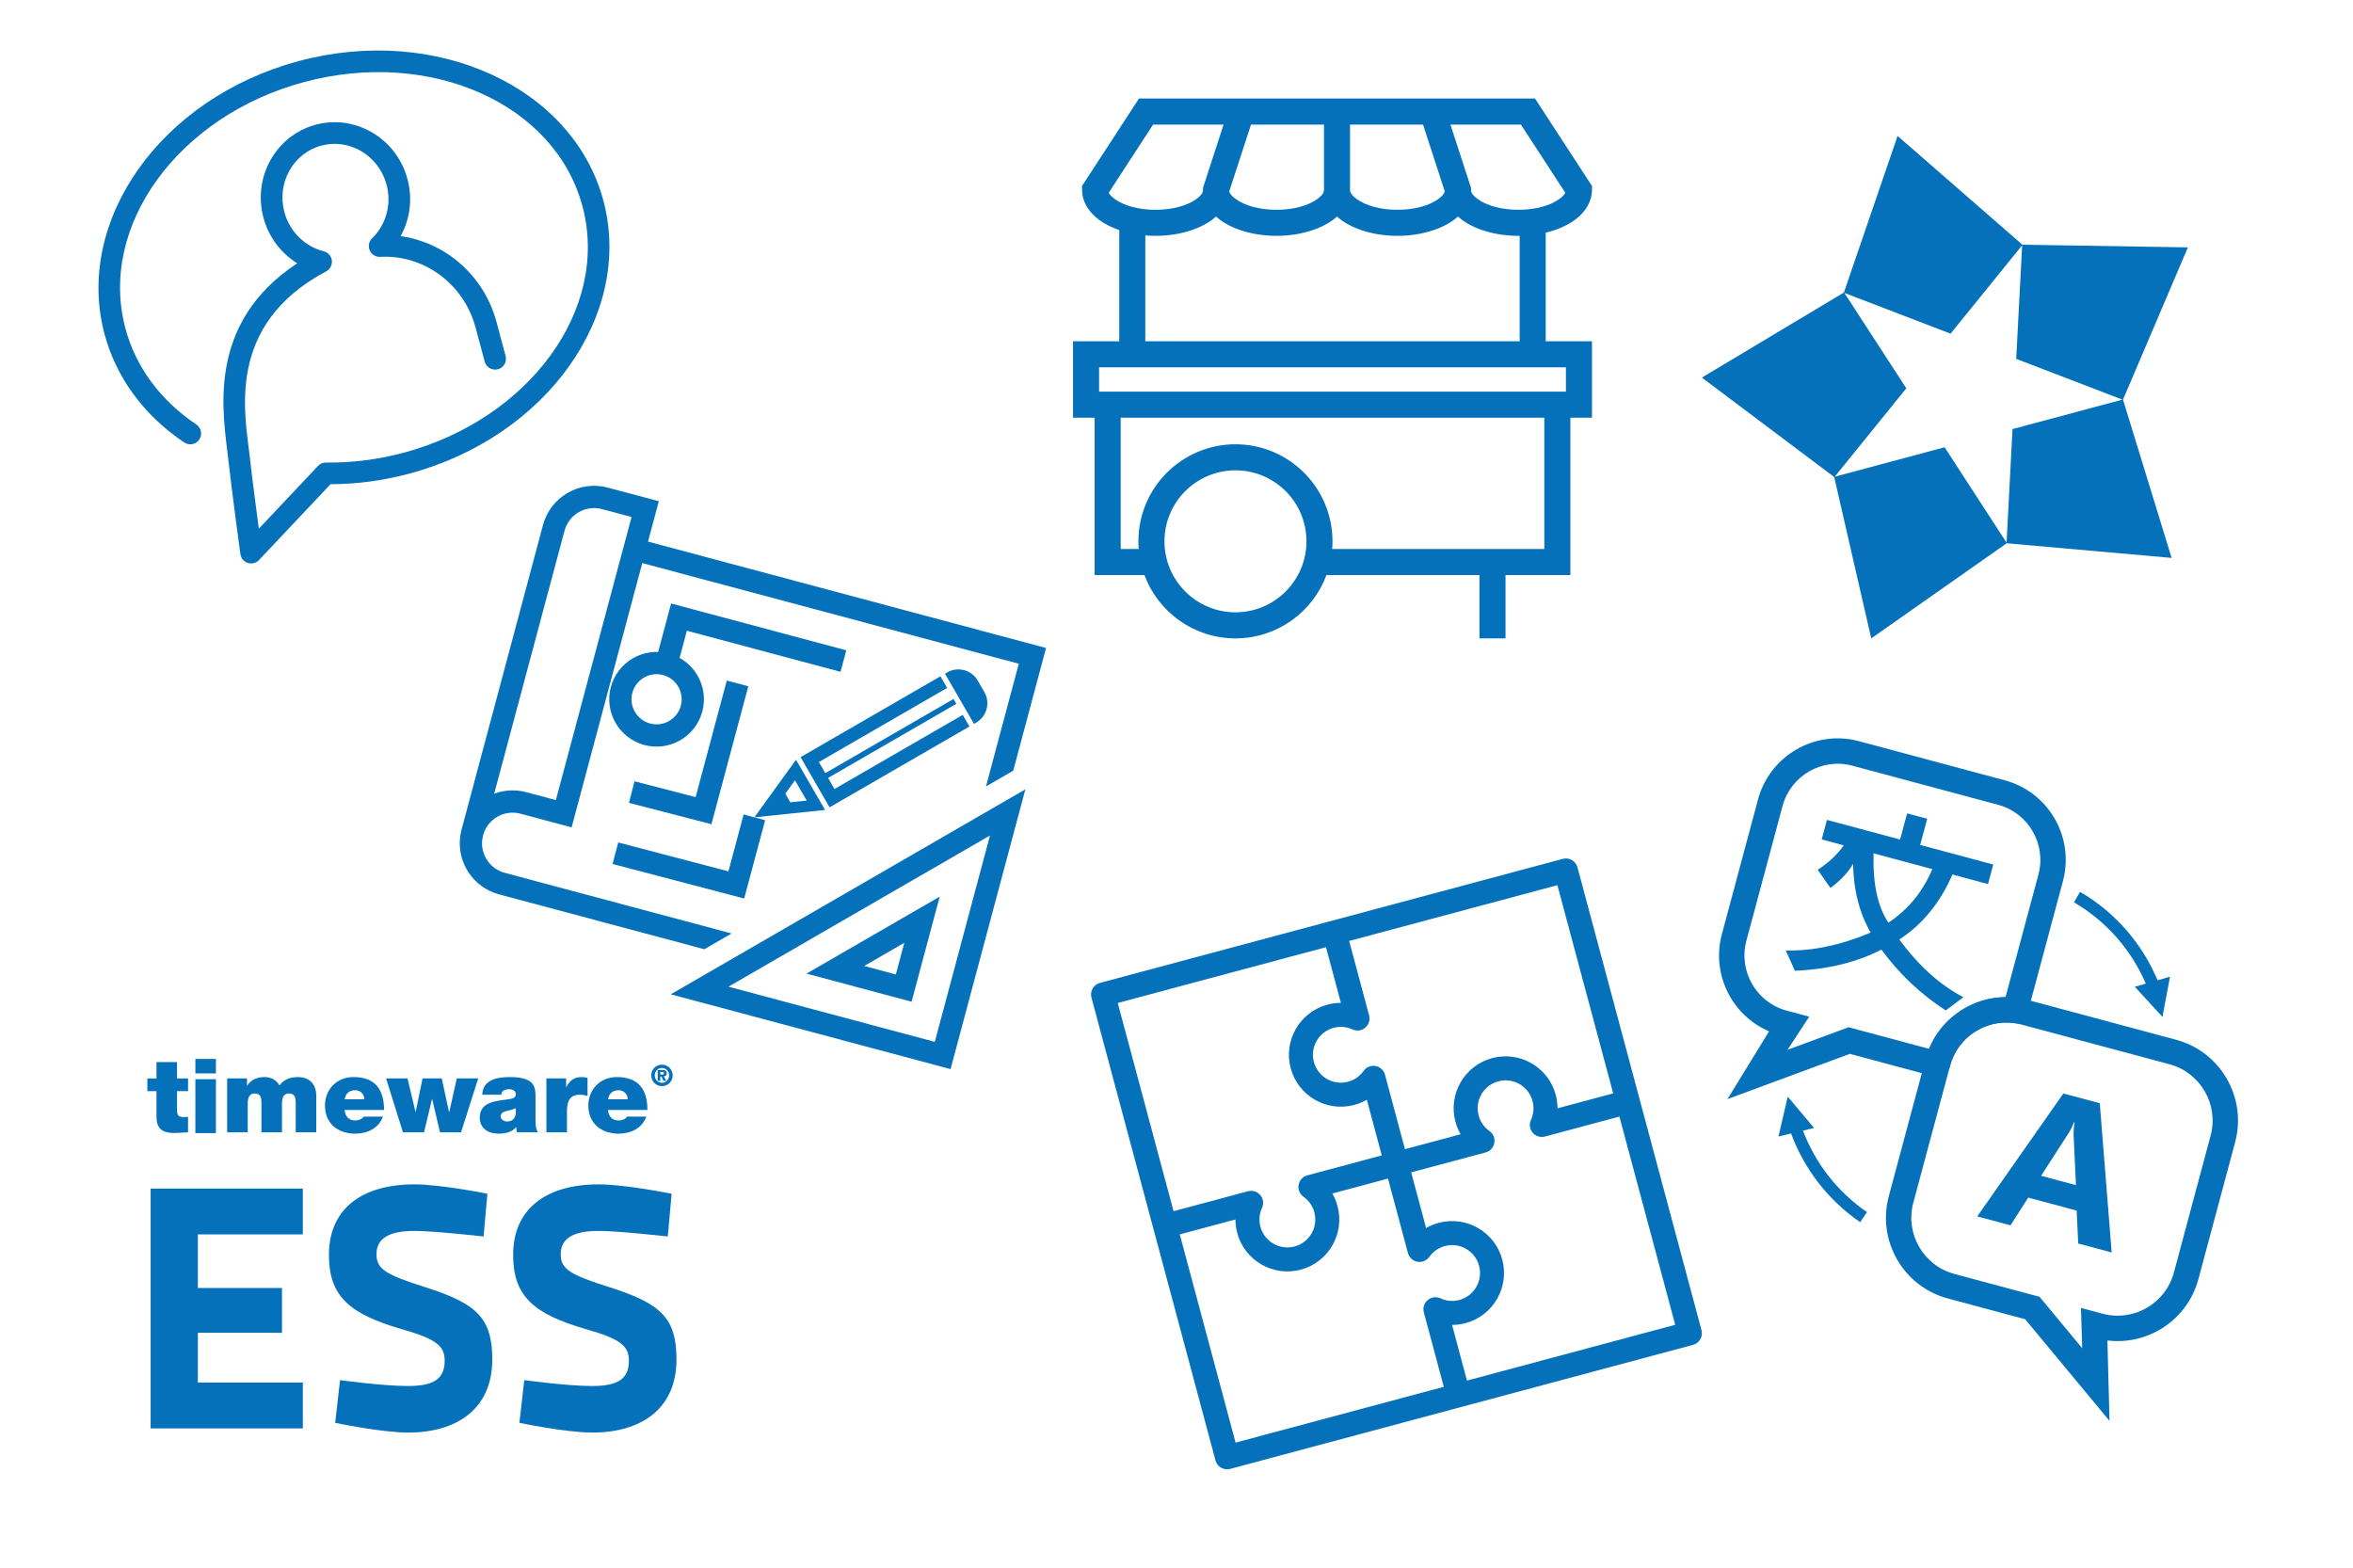
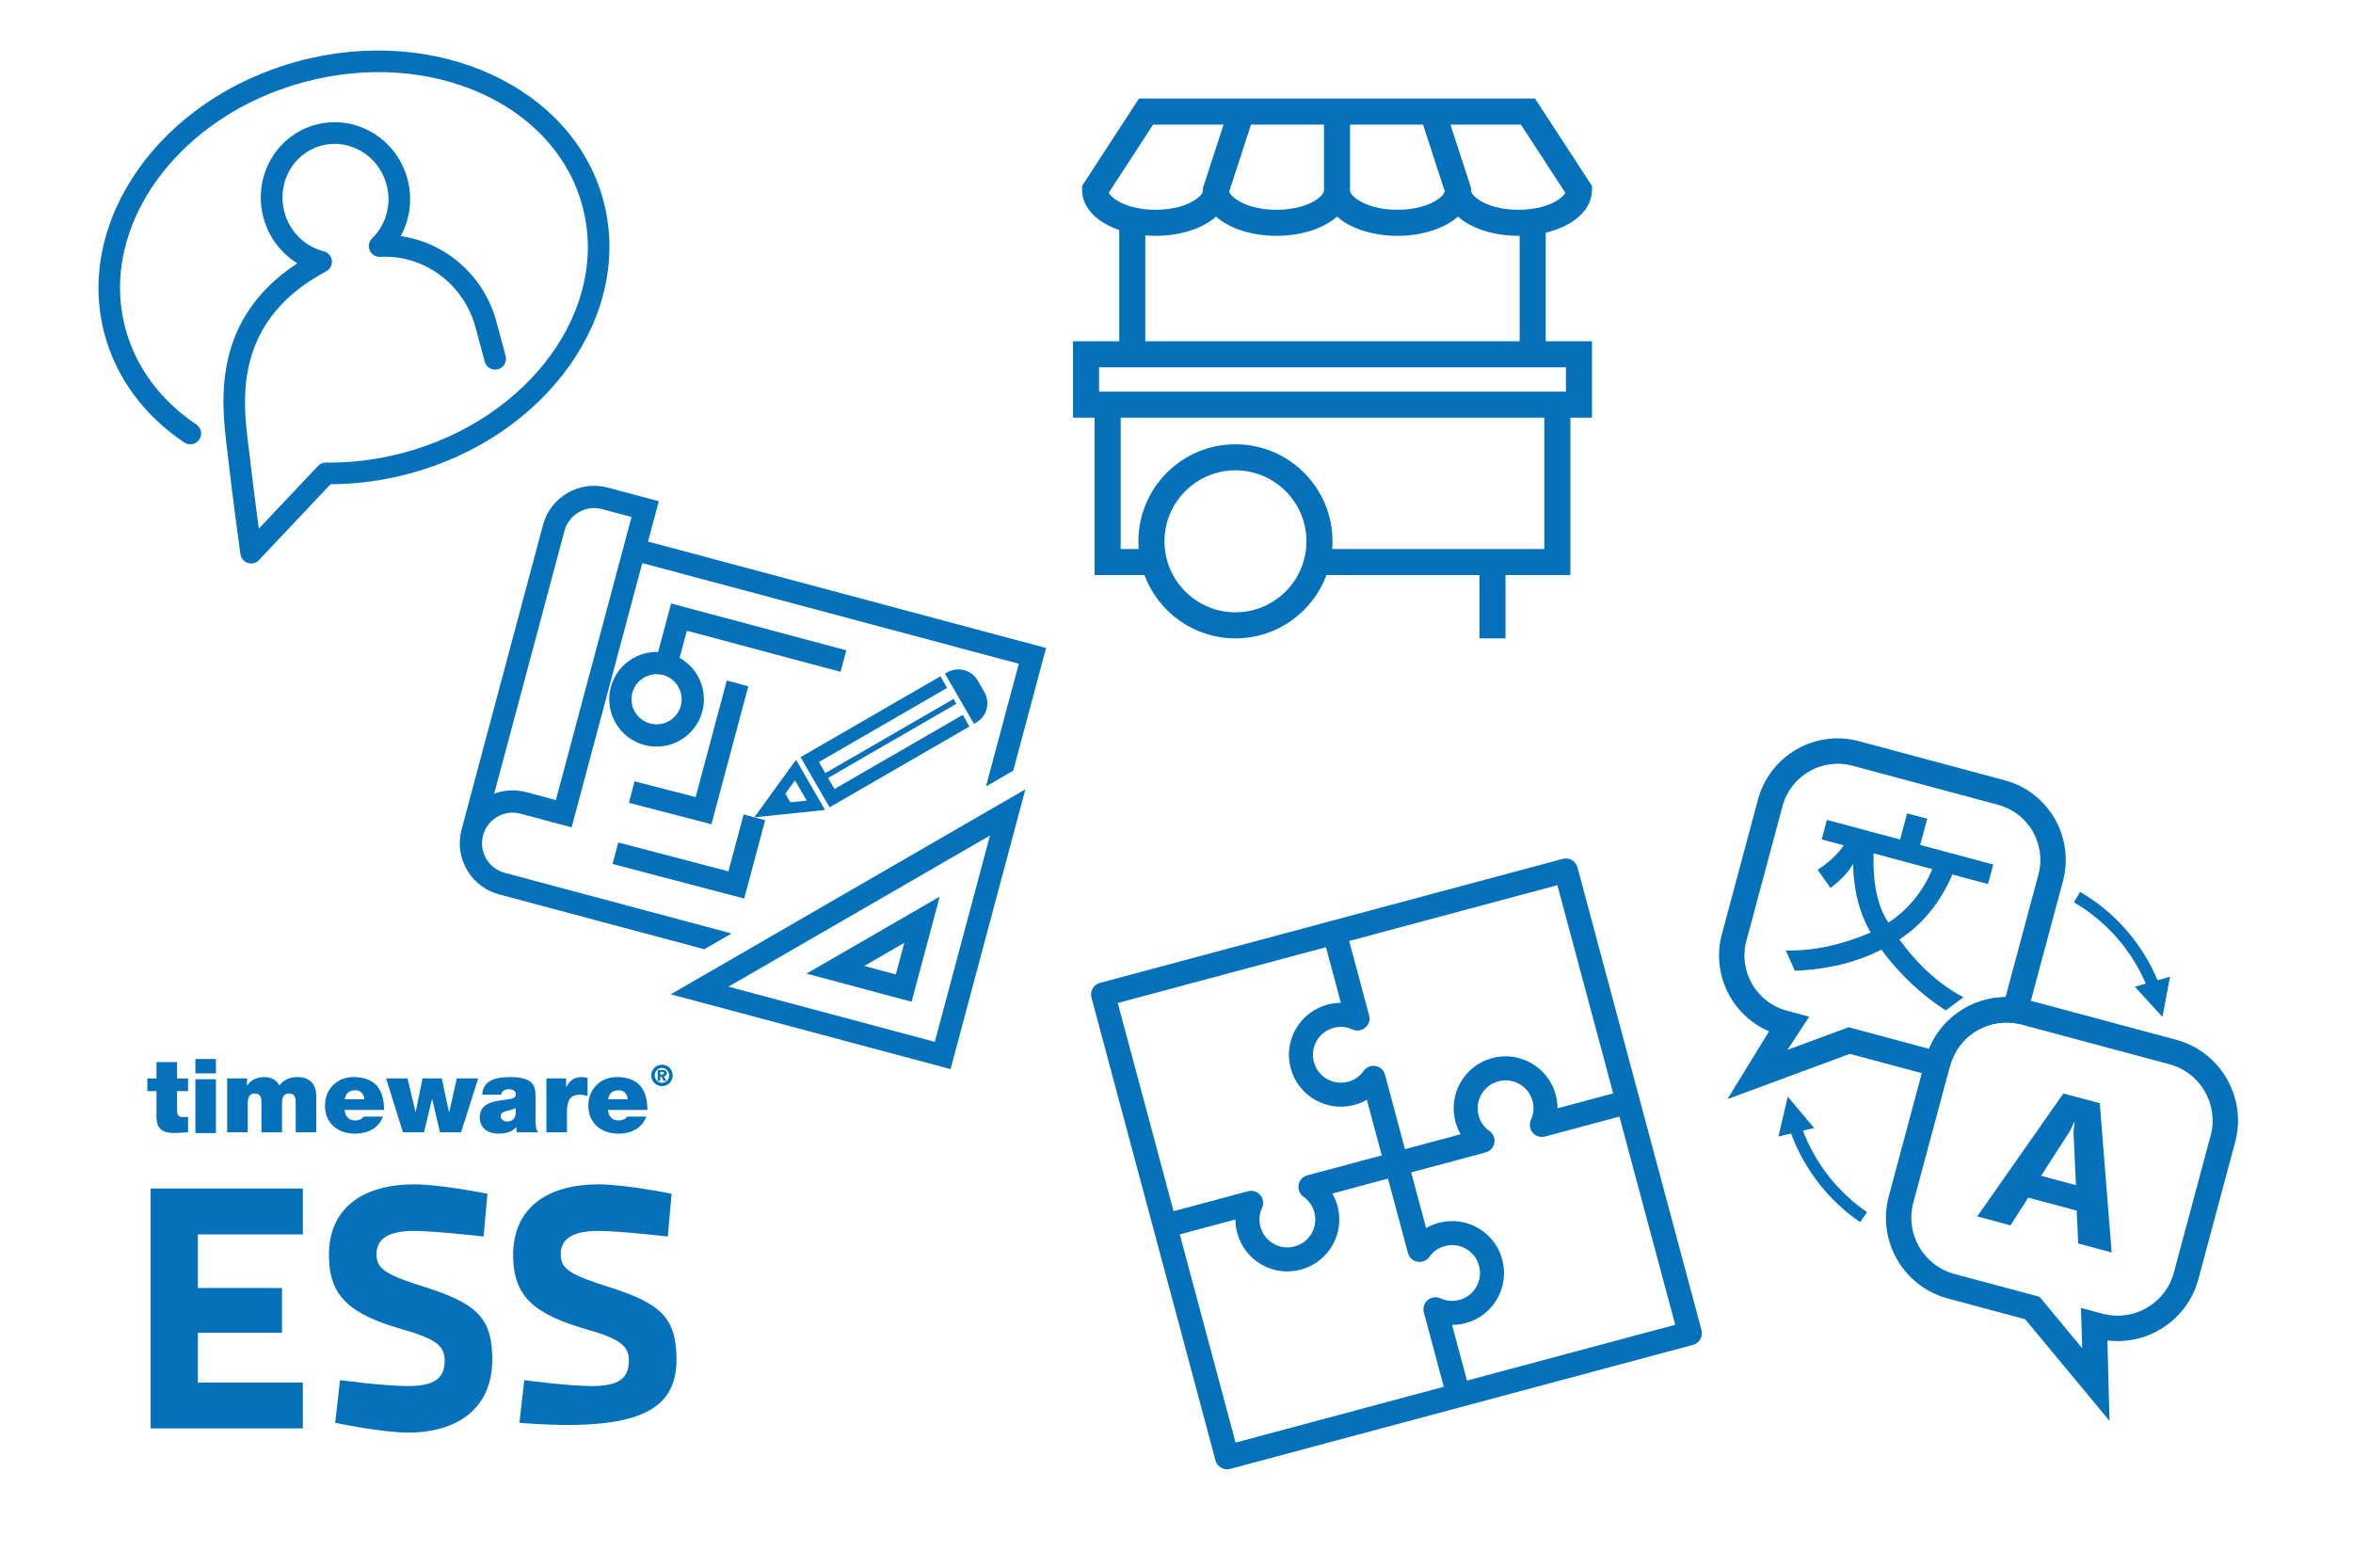
<svg xmlns="http://www.w3.org/2000/svg" width="100%" height="100%" viewBox="0 0 800 533" version="1.1" xml:space="preserve" style="fill-rule:evenodd;clip-rule:evenodd;stroke-linejoin:round;stroke-miterlimit:2;">
  <g transform="matrix(1,0,0,1,-2520,0)">
    <g id="pg_12-competitive-advantages_landing" transform="matrix(1,0,0,1,2520,0)">
      <rect x="0" y="0" width="800" height="533" style="fill:none;" />
      <g transform="matrix(3.087,-0.827,0.827,3.087,51.337,86.794)">
        <path d="M0,18.638C0.418,19.115 0.369,19.843 -0.109,20.263C-0.588,20.681 -1.316,20.632 -1.735,20.154C-5.099,16.307 -6.945,11.655 -6.945,6.831C-6.945,-5.64 5.306,-15.889 20.523,-15.889C35.74,-15.889 47.992,-5.64 47.992,6.831C47.992,19.301 35.74,29.55 20.523,29.55C17.678,29.55 14.85,29.186 12.146,28.47L2.706,34.294C2.329,34.527 1.85,34.521 1.477,34.281C1.105,34.041 0.902,33.608 0.959,33.168C0.959,33.168 1.814,26.434 2.327,23.081C3.046,18.393 3.629,8.563 14.811,4.851C13.438,3.394 12.593,1.412 12.593,-0.773C12.593,-5.258 16.155,-8.884 20.523,-8.884C24.892,-8.884 28.454,-5.258 28.454,-0.773C28.454,1.439 27.586,3.444 26.183,4.907C30.571,6.766 33.668,11.194 33.668,16.365L33.668,20.112C33.668,20.748 33.152,21.263 32.517,21.263C31.881,21.263 31.365,20.748 31.365,20.112L31.365,16.365C31.365,11.489 27.999,7.408 23.516,6.475C23.046,6.376 22.686,5.996 22.612,5.521C22.54,5.045 22.77,4.575 23.19,4.342C24.957,3.356 26.151,1.433 26.151,-0.773C26.151,-3.971 23.638,-6.581 20.523,-6.581C17.409,-6.581 14.896,-3.971 14.896,-0.773C14.896,1.435 16.093,3.361 17.862,4.344C18.278,4.576 18.509,5.04 18.442,5.512C18.375,5.984 18.026,6.366 17.561,6.473C5.657,9.221 5.285,18.985 4.605,23.43C4.289,25.484 3.847,28.813 3.553,31.064L11.362,26.247C11.636,26.078 11.969,26.031 12.279,26.119C14.932,26.866 17.717,27.247 20.523,27.247C34.357,27.247 45.688,18.167 45.688,6.831C45.688,-4.506 34.357,-13.586 20.523,-13.586C6.69,-13.586 -4.643,-4.506 -4.643,6.831C-4.643,11.109 -2.984,15.227 0,18.638" style="fill:rgb(5,113,186);fill-rule:nonzero;" />
      </g>
      <g transform="matrix(3.556,-0.953,0.953,3.556,398.999,411.807)">
        <path d="M0,2.217L0,22.125L19.908,22.125L19.908,15.007C19.908,14.576 20.157,14.187 20.546,14.003C20.936,13.821 21.396,13.879 21.725,14.154C22.173,14.527 22.747,14.75 23.372,14.75C24.795,14.75 25.948,13.594 25.948,12.171C25.948,10.749 24.795,9.595 23.372,9.595C22.747,9.595 22.173,9.818 21.725,10.188C21.396,10.463 20.936,10.522 20.546,10.34C20.157,10.158 19.908,9.766 19.908,9.337L19.908,2.217L14.585,2.217C14.692,2.614 14.749,3.032 14.749,3.464C14.749,6.11 12.601,8.257 9.954,8.257C7.308,8.257 5.16,6.11 5.16,3.464C5.16,3.032 5.216,2.615 5.323,2.217L0,2.217ZM22.125,22.125L42.034,22.125L42.034,2.218L34.915,2.218C34.485,2.218 34.093,1.969 33.911,1.579C33.729,1.191 33.788,0.731 34.063,0.401C34.433,-0.046 34.658,-0.62 34.658,-1.246C34.658,-2.668 33.502,-3.823 32.079,-3.823C30.657,-3.823 29.501,-2.668 29.501,-1.246C29.501,-0.62 29.724,-0.046 30.096,0.401C30.371,0.731 30.43,1.191 30.248,1.579C30.064,1.969 29.674,2.218 29.243,2.218L22.125,2.217L22.125,7.541C22.524,7.434 22.942,7.378 23.372,7.378C26.018,7.378 28.165,9.526 28.165,12.171C28.165,14.819 26.018,16.967 23.372,16.967C22.942,16.967 22.524,16.91 22.125,16.802L22.125,22.125ZM42.034,0.001L42.034,-19.908L22.125,-19.908L22.125,-12.789C22.125,-12.359 21.876,-11.969 21.487,-11.786C21.099,-11.604 20.639,-11.662 20.308,-11.937C19.862,-12.308 19.288,-12.531 18.663,-12.531C17.239,-12.531 16.084,-11.376 16.084,-9.954C16.084,-8.532 17.239,-7.377 18.663,-7.377C19.288,-7.377 19.862,-7.6 20.308,-7.971C20.639,-8.246 21.099,-8.304 21.487,-8.122C21.876,-7.94 22.125,-7.549 22.125,-7.119L22.125,-0L27.449,-0C27.34,-0.397 27.284,-0.815 27.284,-1.246C27.284,-3.891 29.434,-6.04 32.079,-6.04C34.725,-6.04 36.875,-3.891 36.875,-1.246C36.875,-0.815 36.816,-0.397 36.71,0.001L42.034,0.001ZM19.908,-19.908L0,-19.908L0,-0L7.119,-0C7.549,-0 7.94,0.249 8.123,0.638C8.306,1.027 8.246,1.487 7.971,1.818C7.6,2.264 7.377,2.837 7.377,3.464C7.377,4.886 8.532,6.04 9.954,6.04C11.378,6.04 12.533,4.886 12.533,3.464C12.533,2.837 12.309,2.264 11.937,1.818C11.662,1.487 11.604,1.027 11.787,0.638C11.969,0.249 12.359,-0 12.79,-0L19.908,-0L19.908,-5.323C19.511,-5.216 19.093,-5.16 18.663,-5.16C16.016,-5.16 13.867,-7.307 13.867,-9.954C13.867,-12.601 16.016,-14.748 18.663,-14.748C19.093,-14.748 19.51,-14.692 19.908,-14.585L19.908,-19.908ZM-2.217,23.234L-2.217,-21.017C-2.217,-21.628 -1.72,-22.125 -1.108,-22.125L43.142,-22.125C43.755,-22.125 44.251,-21.628 44.251,-21.017L44.251,23.234C44.251,23.847 43.755,24.342 43.142,24.342L-1.108,24.342C-1.72,24.342 -2.217,23.847 -2.217,23.234" style="fill:rgb(5,113,186);fill-rule:nonzero;" />
      </g>
      <g transform="matrix(0.606,0,0,0.606,-3533.11,-172.36)">
        <g transform="matrix(5.556,0,0,5.556,3320,94.438)">
          <path d="M471.531,142.588L473.607,142.588L473.607,141.131L471.531,141.131L471.531,142.588ZM471.531,148.617L473.607,148.617L473.607,143.175L471.531,143.175L471.531,148.617Z" style="fill:rgb(5,113,186);fill-rule:nonzero;" />
        </g>
        <g transform="matrix(5.556,0,0,5.556,5957.67,888.724)">
          <path d="M0,5.577L2.076,5.577L2.076,2.631C2.076,2.065 2.255,1.656 2.779,1.656C3.408,1.656 3.46,2.118 3.46,2.631L3.46,5.577L5.536,5.577L5.536,2.631C5.536,2.065 5.714,1.656 6.238,1.656C6.868,1.656 6.92,2.118 6.92,2.631L6.92,5.577L8.995,5.577L8.995,1.845C8.995,0.964 8.524,0 7.13,0C5.777,0 5.358,0.786 5.274,0.848C5.023,0.303 4.393,0 3.806,0C3.052,0 2.443,0.23 2.024,0.859L2.003,0.859L2.003,0.136L0,0.136L0,5.577Z" style="fill:rgb(5,113,186);fill-rule:nonzero;" />
        </g>
        <g transform="matrix(5.556,0,0,5.556,6045.68,902.004)">
          <path d="M0,0.933C0,-1.185 -0.934,-2.391 -3.093,-2.391C-4.813,-2.391 -5.966,-1.101 -5.966,0.482C-5.966,2.296 -4.655,3.324 -2.915,3.324C-1.679,3.324 -0.535,2.778 -0.116,1.604L-2.056,1.604C-2.223,1.866 -2.59,1.992 -2.925,1.992C-3.576,1.992 -3.932,1.552 -3.984,0.933L0,0.933ZM-3.974,-0.147C-3.88,-0.735 -3.523,-1.06 -2.905,-1.06C-2.37,-1.06 -1.993,-0.651 -1.993,-0.147L-3.974,-0.147Z" style="fill:rgb(5,113,186);fill-rule:nonzero;" />
        </g>
        <g transform="matrix(5.556,0,0,5.556,6098.5,919.706)">
          <path d="M0,-5.441L-2.159,-5.441L-2.914,-2.075L-2.955,-2.075L-3.679,-5.441L-5.619,-5.441L-6.31,-2.075L-6.332,-2.075L-7.138,-5.441L-9.299,-5.441L-7.6,0L-5.471,0L-4.664,-3.344L-4.644,-3.344L-3.857,0L-1.729,0L0,-5.441Z" style="fill:rgb(5,113,186);fill-rule:nonzero;" />
        </g>
        <g transform="matrix(5.556,0,0,5.556,6130.66,908.644)">
          <path d="M0,-1.458C0,-2.506 0.022,-3.586 -2.579,-3.586C-3.868,-3.586 -5.316,-3.334 -5.379,-1.804L-3.449,-1.804C-3.44,-2.034 -3.314,-2.359 -2.672,-2.359C-2.337,-2.359 -1.992,-2.223 -1.992,-1.856C-1.992,-1.51 -2.274,-1.427 -2.559,-1.374C-3.616,-1.174 -5.63,-1.237 -5.63,0.483C-5.63,1.625 -4.76,2.128 -3.712,2.128C-3.04,2.128 -2.401,1.982 -1.961,1.478L-1.939,1.478C-1.95,1.625 -1.918,1.845 -1.866,1.991L0.252,1.991C0.022,1.646 0,1.185 0,0.776L0,-1.458ZM-1.992,0.052C-2.024,0.618 -2.39,0.901 -2.861,0.901C-3.24,0.901 -3.512,0.65 -3.512,0.398C-3.512,0.031 -3.27,-0.084 -2.809,-0.189C-2.527,-0.252 -2.244,-0.325 -1.992,-0.451L-1.992,0.052Z" style="fill:rgb(5,113,186);fill-rule:nonzero;" />
        </g>
        <g transform="matrix(5.556,0,0,5.556,6136.77,888.724)">
          <path d="M0,5.577L2.076,5.577L2.076,3.428C2.076,2.264 2.518,1.782 3.335,1.782C3.753,1.782 3.942,1.845 4.153,1.918L4.153,0.084C3.953,0.03 3.753,0 3.544,0C2.79,0 2.348,0.355 2.013,1.006L1.992,1.006L1.992,0.136L0,0.136L0,5.577Z" style="fill:rgb(5,113,186);fill-rule:nonzero;" />
        </g>
        <g transform="matrix(5.556,0,0,5.556,6193.44,902.004)">
          <path d="M0,0.933C0,-1.185 -0.933,-2.391 -3.092,-2.391C-4.812,-2.391 -5.964,-1.101 -5.964,0.482C-5.964,2.296 -4.653,3.324 -2.914,3.324C-1.676,3.324 -0.533,2.778 -0.113,1.604L-2.052,1.604C-2.222,1.866 -2.587,1.992 -2.924,1.992C-3.574,1.992 -3.931,1.552 -3.983,0.933L0,0.933ZM-3.972,-0.147C-3.879,-0.735 -3.522,-1.06 -2.903,-1.06C-2.368,-1.06 -1.992,-0.651 -1.992,-0.147L-3.972,-0.147Z" style="fill:rgb(5,113,186);fill-rule:nonzero;" />
        </g>
        <g transform="matrix(5.556,0,0,5.556,6200.66,889.705)">
          <path d="M0,-0.693L0.159,-0.693C0.244,-0.693 0.372,-0.687 0.372,-0.579C0.372,-0.471 0.318,-0.434 0.218,-0.436L0,-0.436L0,-0.693ZM-0.261,0.205L0,0.205L0,-0.234L0.104,-0.234L0.326,0.205L0.607,0.205L0.361,-0.252C0.522,-0.26 0.65,-0.339 0.65,-0.551C0.65,-0.82 0.476,-0.895 0.165,-0.895L-0.261,-0.895L-0.261,0.205ZM-0.559,-0.347C-0.559,-0.756 -0.241,-1.093 0.167,-1.093C0.579,-1.093 0.894,-0.756 0.894,-0.347C0.894,0.062 0.579,0.4 0.167,0.4C-0.241,0.4 -0.559,0.062 -0.559,-0.347M-0.917,-0.347C-0.917,0.254 -0.433,0.739 0.167,0.739C0.77,0.739 1.255,0.254 1.255,-0.347C1.255,-0.947 0.77,-1.432 0.167,-1.432C-0.433,-1.432 -0.917,-0.947 -0.917,-0.347" style="fill:rgb(5,113,186);fill-rule:nonzero;" />
        </g>
        <g transform="matrix(5.556,0,0,5.556,5929.54,920.088)">
          <path d="M0,-7.162L-2.075,-7.162L-2.075,-5.505L-2.998,-5.505L-2.998,-4.226L-2.075,-4.226L-2.075,-1.625C-2.075,-0.136 -1.1,0 -0.22,0C0.221,0 0.693,-0.062 1.112,-0.062L1.112,-1.635C0.955,-1.614 0.797,-1.604 0.64,-1.604C0.115,-1.604 0,-1.824 0,-2.328L0,-4.226L1.112,-4.226L1.112,-5.505L0,-5.505L0,-7.162Z" style="fill:rgb(5,113,186);fill-rule:nonzero;" />
        </g>
        <g transform="matrix(5.556,0,0,5.556,5914.72,951.27)">
          <path d="M0,24.22L15.37,24.22L15.37,19.591L4.769,19.591L4.769,14.566L13.264,14.566L13.264,10.041L4.769,10.041L4.769,4.629L15.37,4.629L15.37,0L0,0L0,24.22Z" style="fill:rgb(5,113,186);fill-rule:nonzero;" />
        </g>
        <g transform="matrix(5.556,0,0,5.556,6103.67,1082.91)">
          <path d="M0,-23.169C0,-23.169 -4.666,-24.116 -7.371,-24.116C-12.707,-24.116 -16.003,-21.625 -16.003,-16.991C-16.003,-12.846 -13.969,-11.024 -8.599,-9.481C-5.158,-8.496 -4.314,-7.793 -4.314,-6.317C-4.314,-4.456 -5.438,-3.753 -8.037,-3.753C-10.531,-3.753 -14.881,-4.349 -14.881,-4.349L-15.371,-0.035C-15.371,-0.035 -10.671,0.947 -8.003,0.947C-3.053,0.947 0.491,-1.473 0.491,-6.424C0.491,-10.637 -1.087,-12.075 -6.245,-13.723C-10.25,-14.988 -11.199,-15.551 -11.199,-17.061C-11.199,-18.643 -9.969,-19.416 -7.371,-19.416C-5.334,-19.416 -0.387,-18.853 -0.387,-18.853L0,-23.169Z" style="fill:rgb(5,113,186);fill-rule:nonzero;" />
        </g>
        <g transform="matrix(5.556,0,0,5.556,6207.02,1082.91)">
-           <path d="M0,-23.169C0,-23.169 -4.664,-24.116 -7.369,-24.116C-12.707,-24.116 -16.003,-21.625 -16.003,-16.991C-16.003,-12.846 -13.968,-11.024 -8.597,-9.481C-5.157,-8.496 -4.314,-7.793 -4.314,-6.317C-4.314,-4.456 -5.438,-3.753 -8.036,-3.753C-10.53,-3.753 -14.881,-4.349 -14.881,-4.349L-15.37,-0.035C-15.37,-0.035 -10.672,0.947 -8.002,0.947C-3.05,0.947 0.491,-1.473 0.491,-6.424C0.491,-10.637 -1.087,-12.075 -6.245,-13.723C-10.25,-14.988 -11.198,-15.551 -11.198,-17.061C-11.198,-18.643 -9.967,-19.416 -7.369,-19.416C-5.331,-19.416 -0.385,-18.853 -0.385,-18.853L0,-23.169Z" style="fill:rgb(5,113,186);fill-rule:nonzero;" />
+           <path d="M0,-23.169C0,-23.169 -4.664,-24.116 -7.369,-24.116C-12.707,-24.116 -16.003,-21.625 -16.003,-16.991C-16.003,-12.846 -13.968,-11.024 -8.597,-9.481C-5.157,-8.496 -4.314,-7.793 -4.314,-6.317C-4.314,-4.456 -5.438,-3.753 -8.036,-3.753C-10.53,-3.753 -14.881,-4.349 -14.881,-4.349L-15.37,-0.035C-3.05,0.947 0.491,-1.473 0.491,-6.424C0.491,-10.637 -1.087,-12.075 -6.245,-13.723C-10.25,-14.988 -11.198,-15.551 -11.198,-17.061C-11.198,-18.643 -9.967,-19.416 -7.369,-19.416C-5.331,-19.416 -0.385,-18.853 -0.385,-18.853L0,-23.169Z" style="fill:rgb(5,113,186);fill-rule:nonzero;" />
        </g>
      </g>
      <g transform="matrix(0.677,0.181,-0.181,0.677,-2953.27,-1309.06)">
        <g transform="matrix(5.556,0,0,5.556,4899.7,919.839)">
          <path d="M0,18.298L2.673,18.298L2.673,-7.29L0,-7.29C-1.475,-7.29 -2.673,-6.092 -2.673,-4.617L-2.674,19.15C-1.919,18.613 -0.997,18.298 0,18.298M18.561,27.532L0,27.532C-2.337,27.532 -4.271,25.791 -4.575,23.538L-4.576,23.532C-4.603,23.331 -4.617,23.124 -4.617,22.915L-4.617,-4.617C-4.617,-7.166 -2.549,-9.234 0,-9.234L4.617,-9.234L4.617,-5.589L40.594,-5.589L40.594,5.5L38.65,7.444L38.65,-3.645L4.617,-3.645L4.617,20.242L0,20.242C-1.459,20.242 -2.646,21.411 -2.673,22.864L-2.645,23.302C-2.457,24.595 -1.344,25.588 0,25.588L20.505,25.588L18.561,27.532Z" style="fill:rgb(5,113,186);fill-rule:nonzero;" />
        </g>
        <g transform="matrix(5.556,0,0,5.556,5037.45,930.794)">
          <path d="M0,7.974L-0.79,7.184L8.357,-1.963L7.529,-2.79L-2.445,7.184L1.133,10.764L11.11,0.788L10.282,-0.039L1.133,9.108L0.344,8.318L9.492,-0.829L9.147,-1.174L0,7.974Z" style="fill:rgb(5,113,186);fill-rule:nonzero;" />
        </g>
        <g transform="matrix(5.556,0,0,5.556,5101.85,909.262)">
          <path d="M0,4.181C0.761,3.42 0.761,2.184 0,1.423L-0.82,0.602C-1.581,-0.159 -2.817,-0.159 -3.578,0.602L-3.738,0.761L-0.159,4.34L0,4.181Z" style="fill:rgb(5,113,186);fill-rule:nonzero;" />
        </g>
        <g transform="matrix(5.556,0,0,5.556,5021.29,987.476)">
          <path d="M0,0.407L0.617,1.024L1.961,0.51L0.515,-0.937L0,0.407ZM-2.077,3.101L0.139,-2.694L3.719,0.885L-2.077,3.101Z" style="fill:rgb(5,113,186);fill-rule:nonzero;" />
        </g>
        <g transform="matrix(5.556,0,0,5.556,4954.73,914.909)">
          <path d="M0,5.247L-1.944,5.247L-1.944,0L13.891,0L13.891,1.944L0,1.944L0,5.247Z" style="fill:rgb(5,113,186);fill-rule:nonzero;" />
        </g>
        <g transform="matrix(5.556,0,0,5.556,4949.12,938.652)">
          <path d="M0,8.269C-2.279,8.269 -4.134,6.414 -4.134,4.135C-4.134,1.855 -2.279,0 0,0C2.28,0 4.135,1.855 4.135,4.135C4.135,6.414 2.28,8.269 0,8.269M0,1.944C-1.207,1.944 -2.19,2.927 -2.19,4.135C-2.19,5.343 -1.207,6.325 0,6.325C1.208,6.325 2.191,5.343 2.191,4.135C2.191,2.927 1.208,1.944 0,1.944" style="fill:rgb(5,113,186);fill-rule:nonzero;" />
        </g>
        <g transform="matrix(5.556,0,0,5.556,4949.14,1004.71)">
          <path d="M0,7.134L-0.009,5.19L9.938,5.143L9.938,0L11.882,0L11.882,7.079L0,7.134Z" style="fill:rgb(5,113,186);fill-rule:nonzero;" />
        </g>
        <g transform="matrix(5.556,0,0,5.556,4949.16,944.059)">
          <path d="M0,12.524L-0.015,10.58L5.494,10.536L5.494,0L7.438,0L7.438,12.465L0,12.524Z" style="fill:rgb(5,113,186);fill-rule:nonzero;" />
        </g>
        <g transform="matrix(5.556,0,0,5.556,5095.75,1011.03)">
          <path d="M0,6.066L-2.861,8.927L0,8.927L0,6.066ZM1.944,10.871L-7.554,10.871L1.944,1.373L1.944,10.871ZM4.807,-4.918L-13.845,13.734L4.807,13.734L4.807,-4.918ZM6.751,15.678L-18.539,15.678L6.751,-9.612L6.751,15.678Z" style="fill:rgb(5,113,186);fill-rule:nonzero;" />
        </g>
      </g>
      <g transform="matrix(0.656,0.176,-0.176,0.656,-3342.39,-745.563)">
        <g transform="matrix(5.556,0,0,5.556,6202.47,-39.647)">
          <path d="M0,3.942C-2.041,1.353 -4.886,-0.571 -8.151,-1.453L-7.866,-2.509C-4.326,-1.552 -1.244,0.548 0.945,3.376L1.945,2.776L2.227,6.451L-0.882,4.471L0,3.942Z" style="fill:rgb(5,113,186);fill-rule:nonzero;" />
        </g>
        <g transform="matrix(5.556,0,0,5.556,6050.4,117.251)">
          <path d="M0,-2.975L-1.025,-2.419L-1.147,-6.104L1.874,-3.991L0.969,-3.5C2.815,-0.94 5.42,1.034 8.446,2.097L8.085,3.129C4.8,1.976 1.981,-0.179 0,-2.975" style="fill:rgb(5,113,186);fill-rule:nonzero;" />
        </g>
        <g transform="matrix(5.556,0,0,5.556,6032.25,-47.3)">
          <path d="M0,16.054L2.119,16.054L1.004,19.447L5.795,16.054L13.302,16.054C13.692,13.033 15.872,10.571 18.747,9.773L18.747,-1.654C18.747,-4.49 16.452,-6.794 13.611,-6.794L0.016,-6.794C-2.814,-6.794 -5.12,-4.49 -5.12,-1.654L-5.12,10.914C-5.12,13.742 -2.827,16.041 0,16.054M15.525,17.033L15.525,17.147C15.525,18.192 14.381,18.294 14.381,18.294L14.52,18.285C14.223,18.322 13.919,18.341 13.611,18.341L6.523,18.341L-3.07,25.135L-1.031,18.267C-4.627,17.757 -7.407,14.657 -7.407,10.914L-7.407,-1.654C-7.407,-5.753 -4.074,-9.081 0.016,-9.081L13.611,-9.081C17.716,-9.081 21.034,-5.753 21.034,-1.654L21.034,11.699L20.045,11.835C17.488,12.186 15.525,14.382 15.525,17.033" style="fill:rgb(5,113,186);fill-rule:nonzero;" />
        </g>
        <g transform="matrix(5.556,0,0,5.556,6084.41,-2.121)">
          <path d="M0,-7.793L-5.483,-7.793C-4.848,-5.136 -3.878,-3.243 -2.572,-2.11C-1.159,-3.707 -0.303,-5.602 0,-7.793M5.691,2.632L4.462,4.192C1.923,3.372 -0.415,2.108 -2.554,0.401C-4.407,2.086 -6.752,3.372 -9.588,4.261L-10.852,2.71C-8.498,2.135 -6.176,0.955 -3.887,-0.828C-5.329,-2.281 -6.372,-4.137 -7.016,-6.398C-7.248,-5.539 -7.719,-4.664 -8.428,-3.774L-9.963,-5.056C-9.183,-5.916 -8.617,-6.828 -8.263,-7.793L-10.32,-7.793L-10.32,-9.614L-3.495,-9.614L-3.495,-12.054L-1.621,-12.054L-1.621,-9.614L5.195,-9.614L5.195,-7.793L1.874,-7.793C1.467,-5.049 0.433,-2.751 -1.229,-0.898C1.054,0.932 3.361,2.108 5.691,2.632" style="fill:rgb(5,113,186);fill-rule:nonzero;" />
        </g>
        <g transform="matrix(5.556,0,0,5.556,6213.19,56.388)">
          <path d="M0,16.391L2.019,16.391C4.906,16.391 7.26,14.039 7.26,11.145L7.26,-1.633C7.26,-4.527 4.906,-6.878 2.019,-6.878L-11.803,-6.878C-14.702,-6.878 -17.045,-4.527 -17.045,-1.633L-17.045,11.145C-17.045,14.039 -14.702,16.391 -11.803,16.391L-3.864,16.391L1.05,19.87L0,16.391ZM3.06,18.606L5.123,25.556L-4.592,18.678L-11.803,18.678C-15.967,18.678 -19.331,15.303 -19.331,11.145L-19.331,-1.633C-19.331,-5.79 -15.967,-9.165 -11.803,-9.165L2.019,-9.165C6.166,-9.165 9.547,-5.79 9.547,-1.633L9.547,11.145C9.547,14.948 6.718,18.097 3.06,18.606" style="fill:rgb(5,113,186);fill-rule:nonzero;" />
        </g>
        <g transform="matrix(5.556,0,0,5.556,6194.85,73.978)">
          <path d="M0,2.659L-1.365,-1.613C-1.465,-1.933 -1.537,-2.314 -1.579,-2.756L-1.648,-2.756C-1.68,-2.384 -1.753,-2.015 -1.871,-1.649L-3.254,2.659L0,2.659ZM4.679,7.684L1.559,7.684L0.655,4.857L-3.863,4.857L-4.759,7.684L-7.861,7.684L-3.236,-5.025L0.159,-5.025L4.679,7.684Z" style="fill:rgb(5,113,186);fill-rule:nonzero;" />
        </g>
      </g>
      <g transform="matrix(3.645,0,0,3.645,420.043,90.636)">
        <path d="M0,19.006C-3.654,19.006 -6.621,21.972 -6.621,25.627C-6.621,29.281 -3.654,32.25 0,32.25C3.654,32.25 6.622,29.281 6.622,25.627C6.622,21.972 3.654,19.006 0,19.006M9.024,26.343L28.81,26.343L28.81,14.094L-10.706,14.094L-10.706,26.343L-9.024,26.343C-9.041,26.109 -9.051,25.869 -9.051,25.627C-9.051,20.632 -4.995,16.576 0,16.576C4.997,16.576 9.052,20.632 9.052,25.627C9.052,25.869 9.042,26.109 9.024,26.343M20.053,-13.244L21.971,-7.35L21.971,-7.158C21.971,-6.827 22.237,-6.565 22.571,-6.317C23.433,-5.677 24.833,-5.297 26.399,-5.297C27.965,-5.297 29.365,-5.677 30.227,-6.317C30.464,-6.493 30.668,-6.677 30.765,-6.89L26.627,-13.244L20.053,-13.244ZM10.687,-13.244L10.687,-7.158C10.687,-6.827 10.953,-6.565 11.287,-6.317C12.149,-5.677 13.549,-5.297 15.115,-5.297C16.681,-5.297 18.081,-5.677 18.943,-6.317C19.225,-6.528 19.46,-6.749 19.524,-7.017L17.498,-13.244L10.687,-13.244ZM8.258,-13.244L1.449,-13.244C1.449,-13.244 -0.579,-7.017 -0.578,-7.013C-0.514,-6.749 -0.28,-6.528 0.004,-6.317C0.865,-5.677 2.265,-5.297 3.831,-5.297C5.397,-5.297 6.798,-5.677 7.659,-6.317C7.992,-6.565 8.258,-6.827 8.258,-7.158L8.258,-13.244ZM-1.107,-13.244L-7.682,-13.244C-7.682,-13.244 -11.819,-6.89 -11.818,-6.89C-11.722,-6.679 -11.518,-6.495 -11.28,-6.317C-10.419,-5.677 -9.019,-5.297 -7.453,-5.297C-5.885,-5.297 -4.486,-5.677 -3.625,-6.317C-3.29,-6.565 -3.026,-6.827 -3.026,-7.158L-3.026,-7.35L-1.107,-13.244ZM-8.408,-2.908L-8.408,6.966L26.511,6.966L26.511,-2.867L26.399,-2.867C24.228,-2.867 22.312,-3.48 21.121,-4.367C20.991,-4.463 20.87,-4.562 20.756,-4.665C20.642,-4.562 20.521,-4.463 20.393,-4.367C19.199,-3.48 17.284,-2.867 15.115,-2.867C12.944,-2.867 11.031,-3.48 9.837,-4.367C9.709,-4.463 9.586,-4.562 9.472,-4.665C9.361,-4.562 9.237,-4.463 9.109,-4.367C7.916,-3.48 6.001,-2.867 3.831,-2.867C1.661,-2.867 -0.254,-3.48 -1.446,-4.367C-1.576,-4.463 -1.697,-4.562 -1.811,-4.665C-1.925,-4.562 -2.046,-4.463 -2.175,-4.367C-3.367,-3.48 -5.282,-2.867 -7.453,-2.867C-7.776,-2.867 -8.096,-2.881 -8.408,-2.908M30.825,9.396L-12.721,9.396L-12.721,11.665L30.825,11.665L30.825,9.396ZM-13.136,14.094L-15.151,14.094L-15.151,6.966L-10.838,6.966L-10.838,-3.405C-11.576,-3.658 -12.219,-3.988 -12.73,-4.367C-13.766,-5.137 -14.309,-6.129 -14.309,-7.158L-14.309,-7.519L-8.999,-15.674L27.944,-15.674L33.255,-7.519L33.255,-7.158C33.255,-6.129 32.714,-5.137 31.676,-4.367C30.979,-3.849 30.037,-3.425 28.941,-3.162L28.941,6.966L33.255,6.966L33.255,14.094L31.24,14.094L31.24,28.773L25.191,28.773L25.191,34.68L22.761,34.68L22.761,28.773L8.49,28.773C7.209,32.222 3.889,34.68 0,34.68C-3.889,34.68 -7.209,32.222 -8.488,28.773L-13.136,28.773L-13.136,14.094Z" style="fill:rgb(5,113,186);fill-rule:nonzero;" />
      </g>
      <g transform="matrix(2.971,-0.796,0.796,2.971,687.267,203.369)">
-         <path d="M0,-52.896L10.213,-37.712L27.809,-32.692L16.524,-18.287L17.187,0L0,-6.281L-17.187,0L-16.524,-18.287L-27.809,-32.692L-10.212,-37.712L0,-52.896ZM0,-6.348L3.886,-18.308L16.46,-18.308L6.288,-25.699L10.174,-37.658L0,-30.267L-10.173,-37.658L-6.288,-25.699L-16.46,-18.308L-3.885,-18.308L0,-6.348Z" style="fill:rgb(5,113,186);fill-rule:nonzero;" />
-       </g>
+         </g>
    </g>
  </g>
</svg>